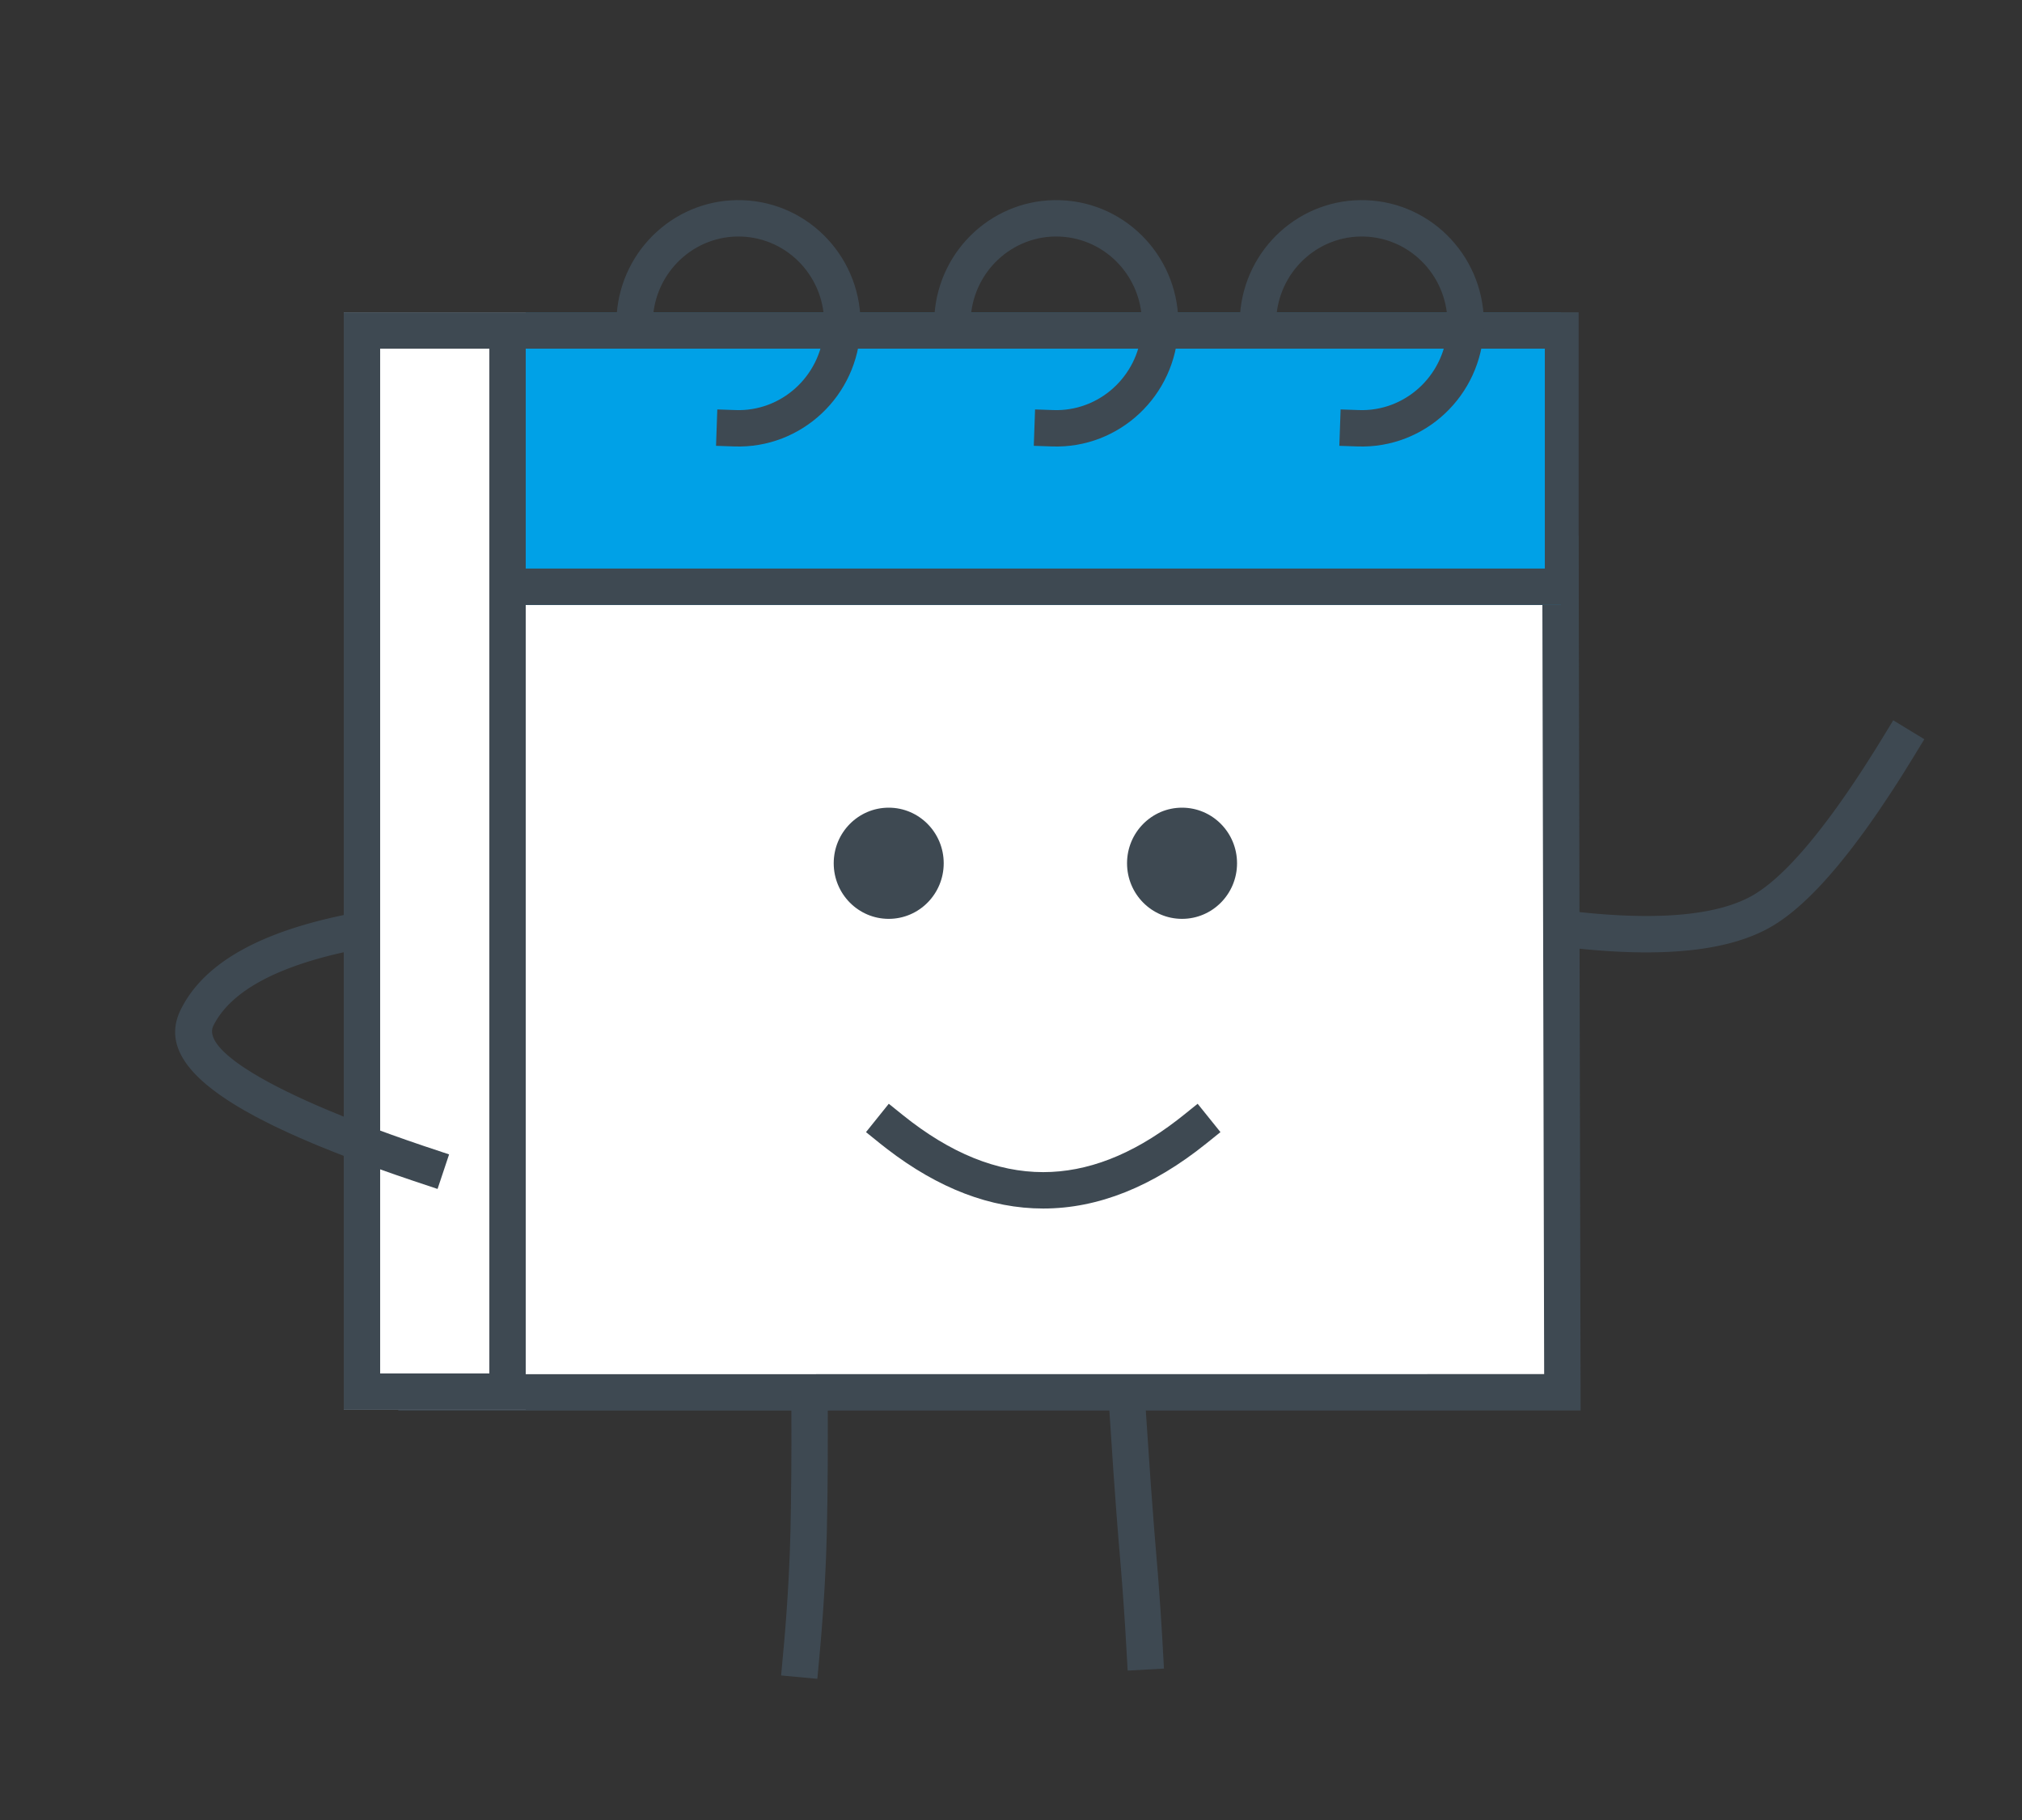
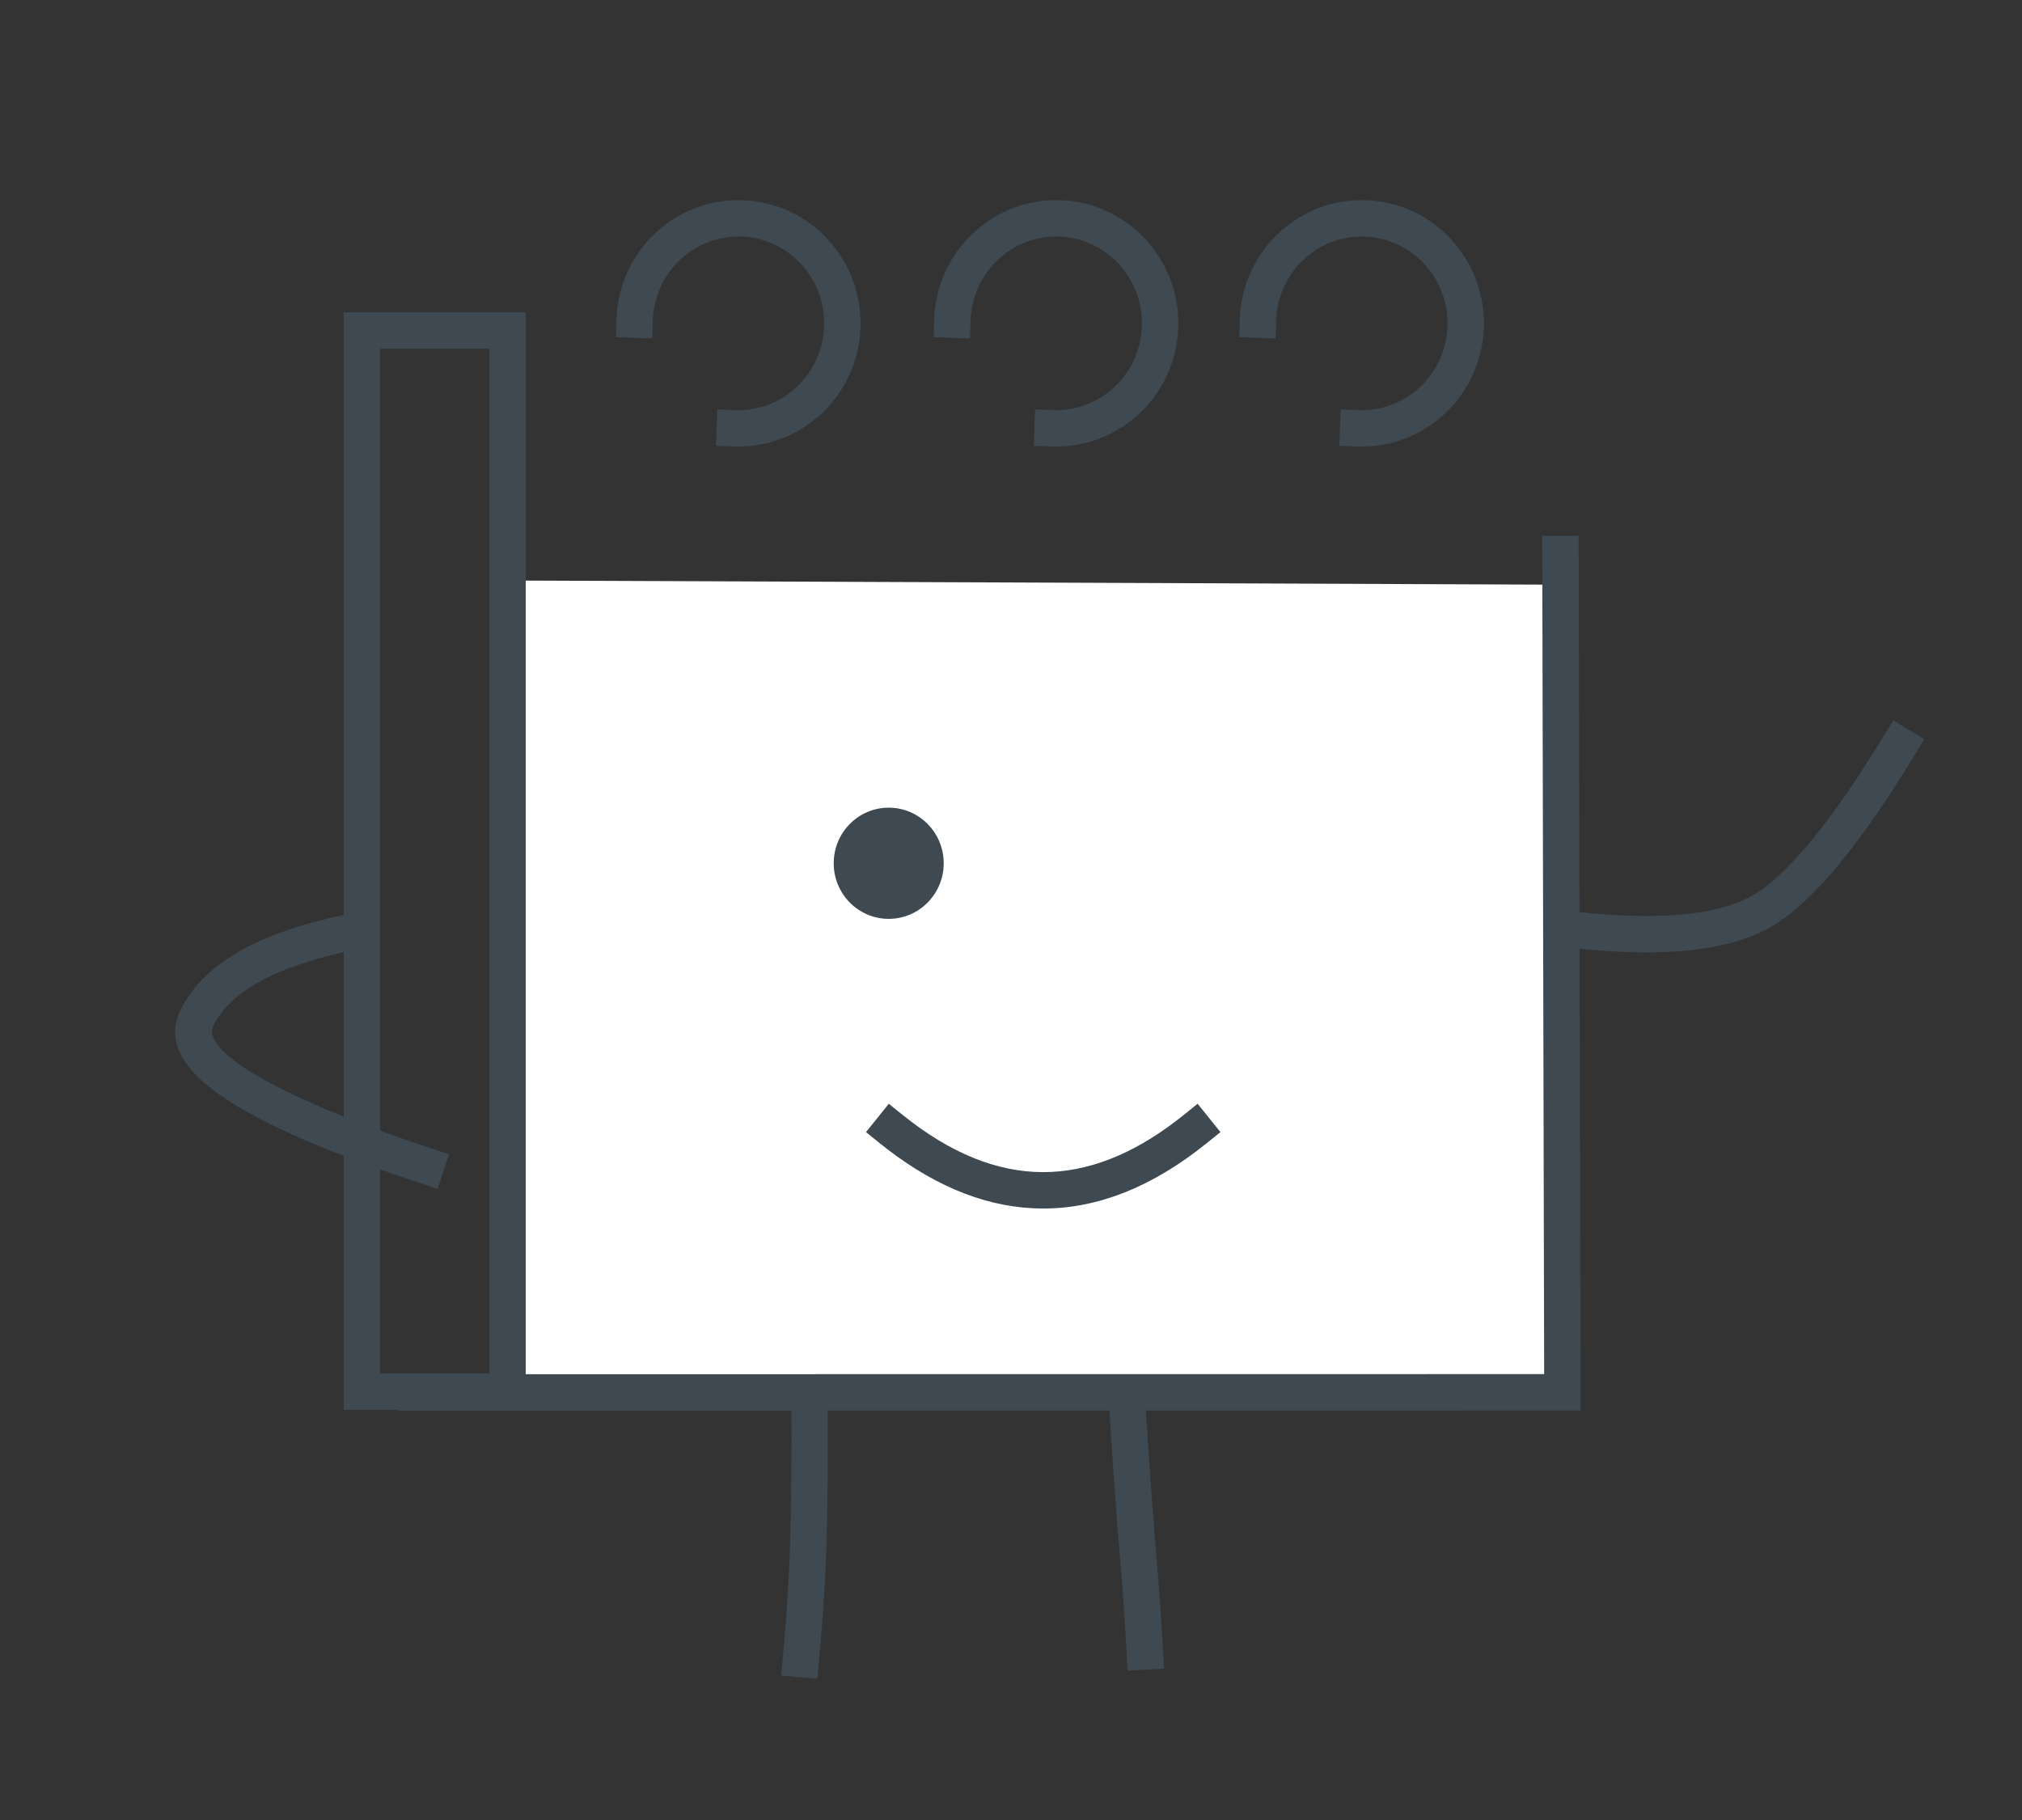
<svg xmlns="http://www.w3.org/2000/svg" width="100" height="90">
  <rect width="100%" height="100%" fill="#333333" stroke="none" />
  <g transform="translate(8.662 10.62)" fill="none" fill-rule="evenodd">
    <path fill="#FFF" d="M17.338 18.09l51.272.203.096 39.942H16.138" />
    <path fill="#3E4952" fill-rule="nonzero" d="M69.41 15.874l-1.8.004.096 41.452-56.67.005v1.8l58.473-.005z" />
-     <path fill="#00A1E7" d="M68.538 4.822h-53v14.474h53z" />
-     <path d="M15.538 4.822v14.474h53.873V4.822H15.538zm1.801 1.8h50.4v10.873h-50.4V6.622z" fill="#3E4952" fill-rule="nonzero" />
-     <path fill="#FFF" d="M17.338 4.822h-9v54.275h9z" />
    <path d="M8.338 4.822v54.275h9V4.822h-9zm1.801 1.8h5.4v50.675h-5.4V6.622zM64.721 5.58c.116-3.36-2.489-6.183-5.823-6.3-3.26-.115-6.002 2.397-6.233 5.648l-.012.228-.031.9 1.799.062.03-.9c.083-2.37 2.047-4.222 4.383-4.14 2.338.083 4.17 2.07 4.088 4.44-.08 2.302-1.932 4.114-4.177 4.143l-.206-.003-.9-.031-.063 1.799.9.031c3.335.118 6.129-2.515 6.245-5.876zM49.61 5.58c.116-3.36-2.489-6.183-5.823-6.3-3.26-.115-6.002 2.397-6.233 5.648l-.012.228-.032.9 1.8.062.03-.9c.082-2.37 2.047-4.222 4.383-4.14 2.337.083 4.17 2.07 4.088 4.44-.08 2.302-1.932 4.114-4.178 4.143l-.205-.003-.9-.031-.063 1.799.9.031c3.335.118 6.129-2.515 6.245-5.876zM33.894 5.58c.116-3.36-2.488-6.183-5.823-6.3-3.259-.115-6.002 2.397-6.233 5.648l-.012.228-.031.9 1.799.062.03-.9c.083-2.37 2.047-4.222 4.384-4.14 2.337.083 4.17 2.07 4.087 4.44-.08 2.302-1.932 4.114-4.177 4.143l-.206-.003-.899-.031-.063 1.799.899.031c3.335.118 6.13-2.515 6.245-5.876zM50.569 43.962l1.128 1.402-.702.564c-2.65 2.132-5.343 3.214-8.064 3.214-2.607 0-5.189-.994-7.732-2.953l-.332-.26-.7-.565 1.127-1.402.701.564c2.35 1.889 4.657 2.816 6.936 2.816 2.176 0 4.377-.845 6.616-2.565l.32-.251.702-.564z" fill="#3E4952" fill-rule="nonzero" />
-     <ellipse fill="#3E4952" transform="matrix(-1 0 0 1 99.593 0)" cx="49.796" cy="32.069" rx="2.72" ry="2.749" />
    <ellipse fill="#3E4952" transform="matrix(-1 0 0 1 70.58 0)" cx="35.29" cy="32.069" rx="2.72" ry="2.749" />
    <path d="M9.641 34.375l-.883.17c-4.471.863-7.321 2.416-8.481 4.761-.846 1.71.25 3.336 3.204 5.016l.482.266.252.133.528.267c.09.045.183.09.276.134l.574.27.604.27.635.272.33.137.68.274.71.276.742.278.771.28.801.283.832.284 1.28.428.57-1.708-1.268-.423-.801-.275-.769-.272-.736-.268-.703-.265a64.626 64.626 0 0 1-.34-.13l-.655-.26-.622-.256-.59-.25-.559-.248-.526-.242-.494-.238-.462-.233-.431-.228-.4-.223-.367-.218-.336-.212a9.486 9.486 0 0 1-.579-.407l-.243-.195c-.72-.607-.973-1.121-.777-1.519.827-1.67 3.078-2.938 6.817-3.713l.392-.078.883-.17-.34-1.768zM47.918 57.793l-1.796.115.273 4.13.164 2.263.122 1.53.023.267c.106 1.224.198 2.466.278 3.728l.075 1.267.05.899 1.796-.1-.05-.898a164.855 164.855 0 0 0-.253-3.807l-.172-2.077-.181-2.399-.239-3.522-.09-1.396zM32.202 66.069l.029-.997.028-1.526.016-1.75.003-1.977-.003-1.43-1.8.005.003 2.434-.006 1.407-.019 1.679-.021 1.11-.019.67-.01.313a90.212 90.212 0 0 1-.287 4.615l-.147 1.611 1.792.166.083-.896c.181-1.958.3-3.77.358-5.434zM86.507 25.935L84.97 25l-.469.768a71.87 71.87 0 0 1-.497.804l-.487.764c-2.165 3.343-4.006 5.45-5.467 6.303-1.583.924-4.25 1.244-7.975.906l-1.313-.132-.183 1.79.896.092c4.289.437 7.441.09 9.483-1.101 1.553-.907 3.302-2.802 5.285-5.698l.5-.746c.253-.383.51-.781.77-1.196l.525-.85.469-.768z" fill="#3E4952" fill-rule="nonzero" />
  </g>
</svg>